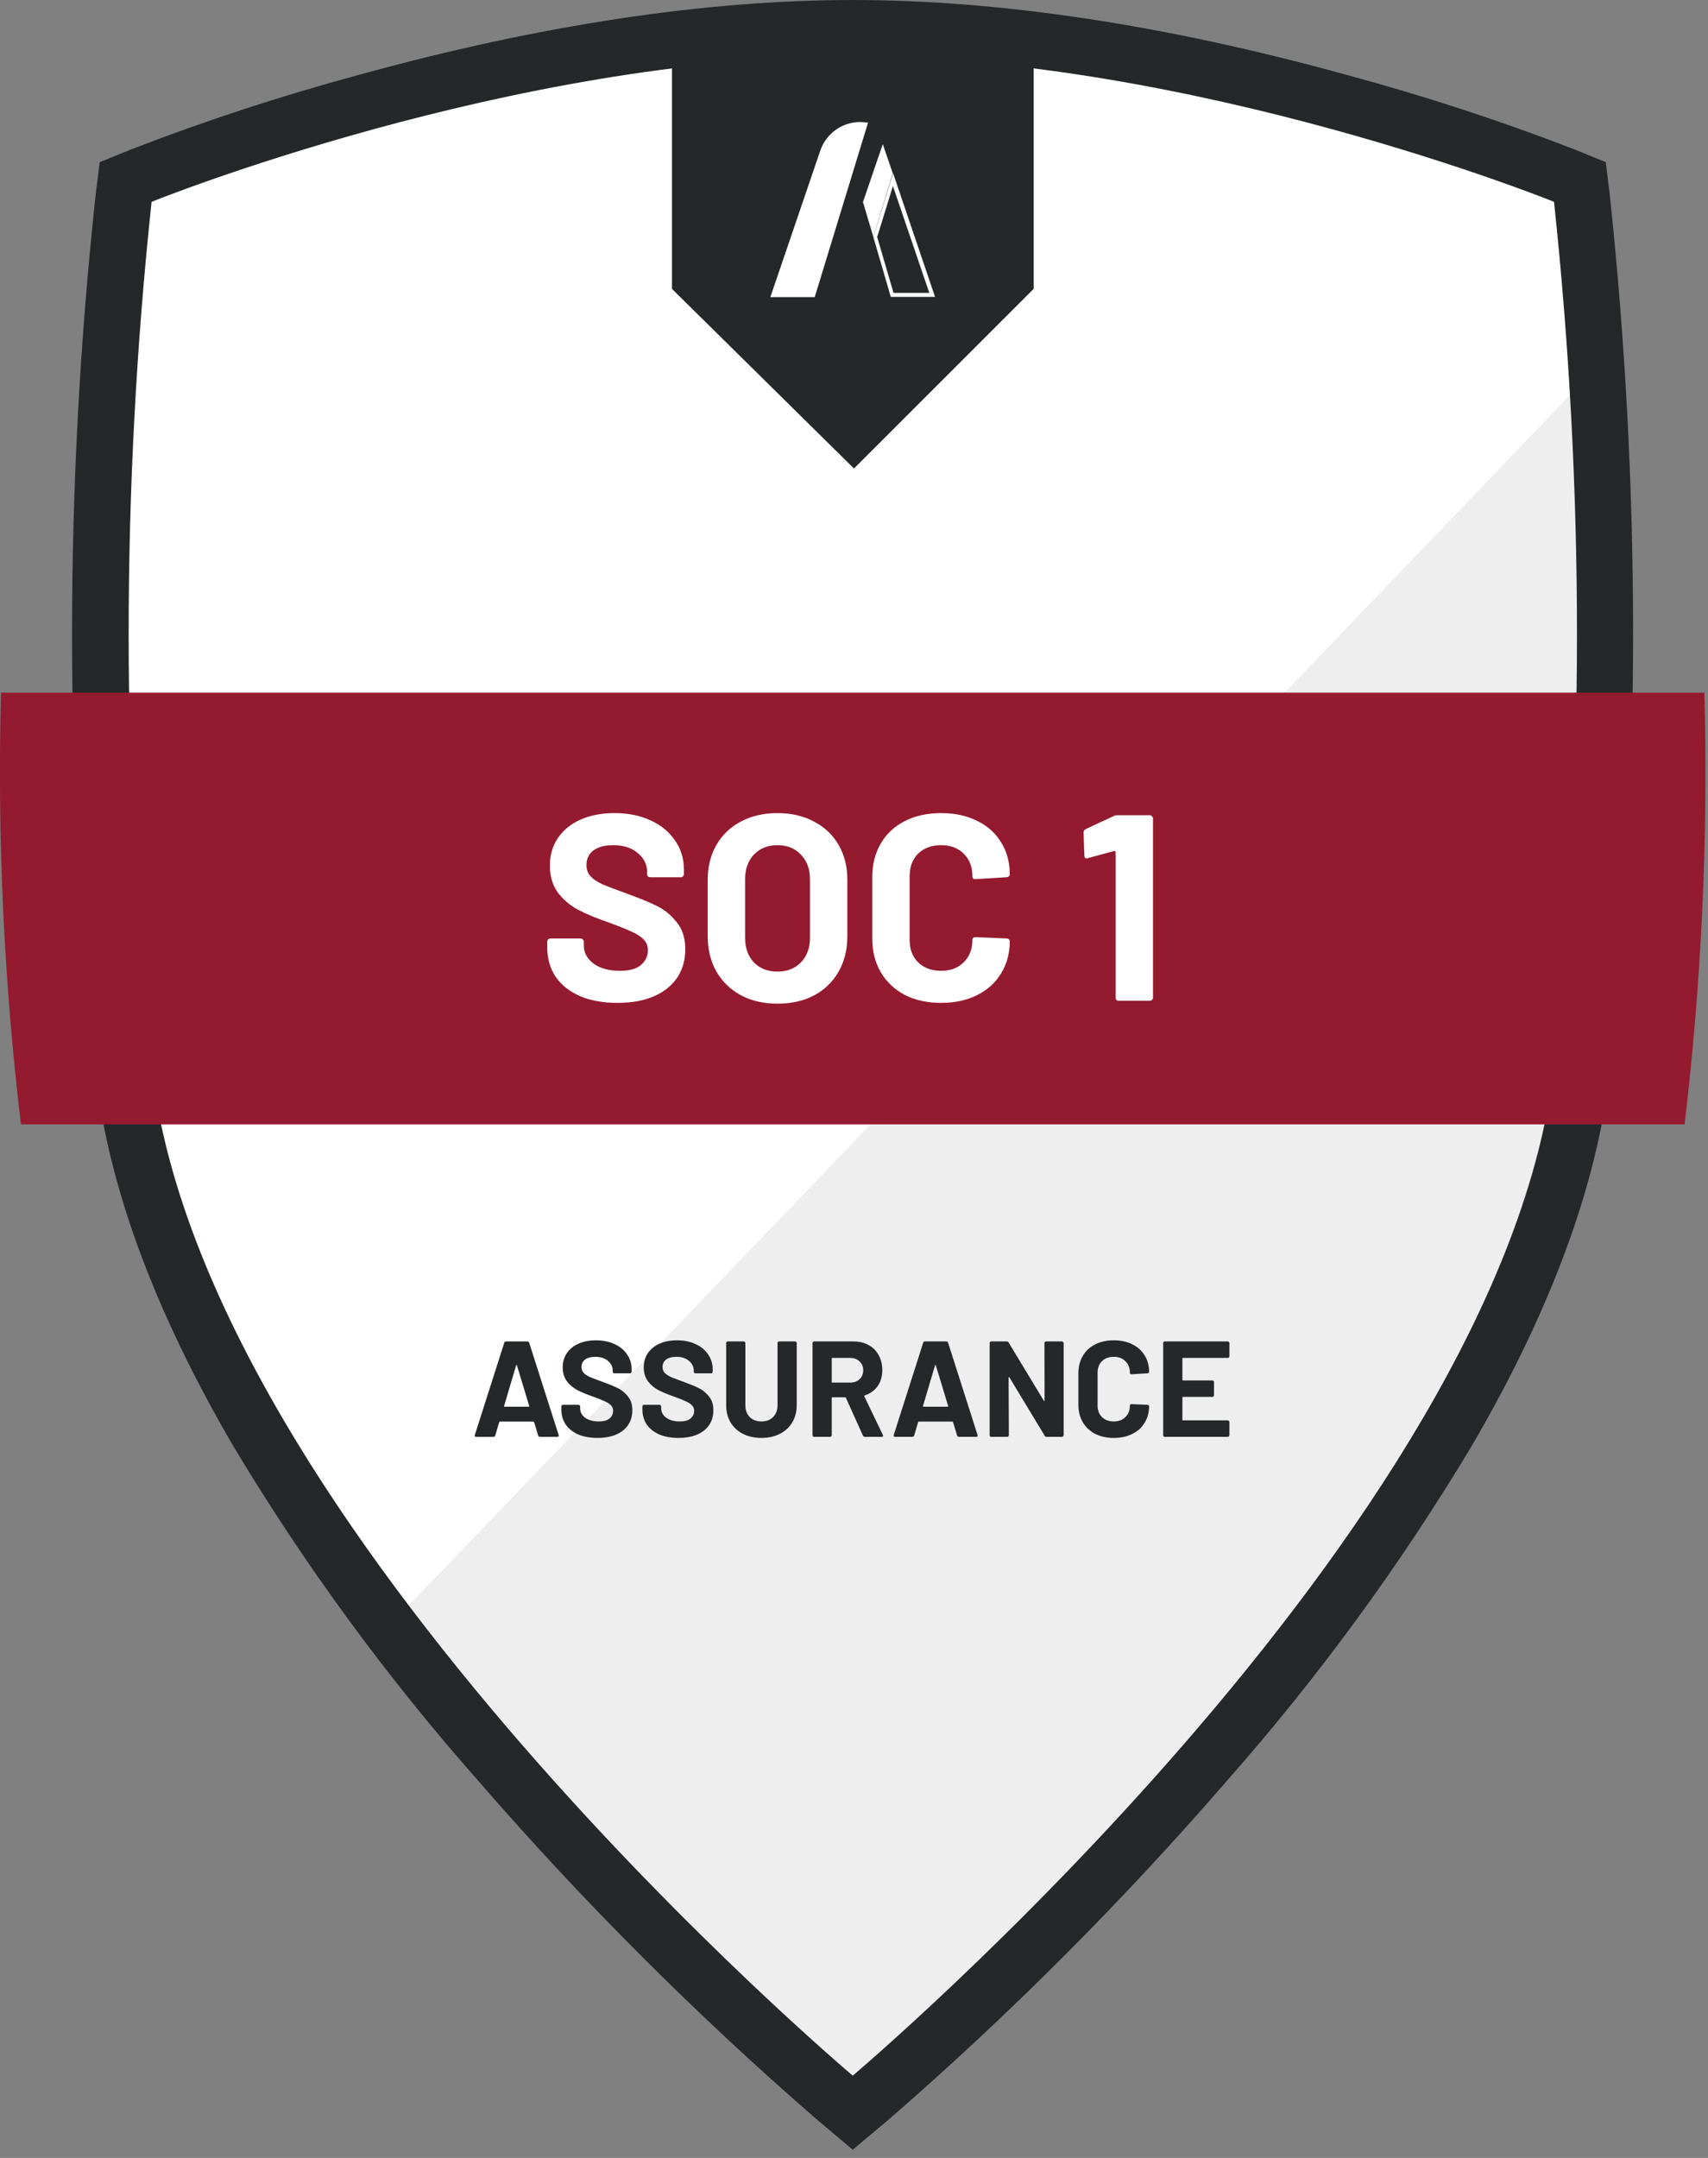
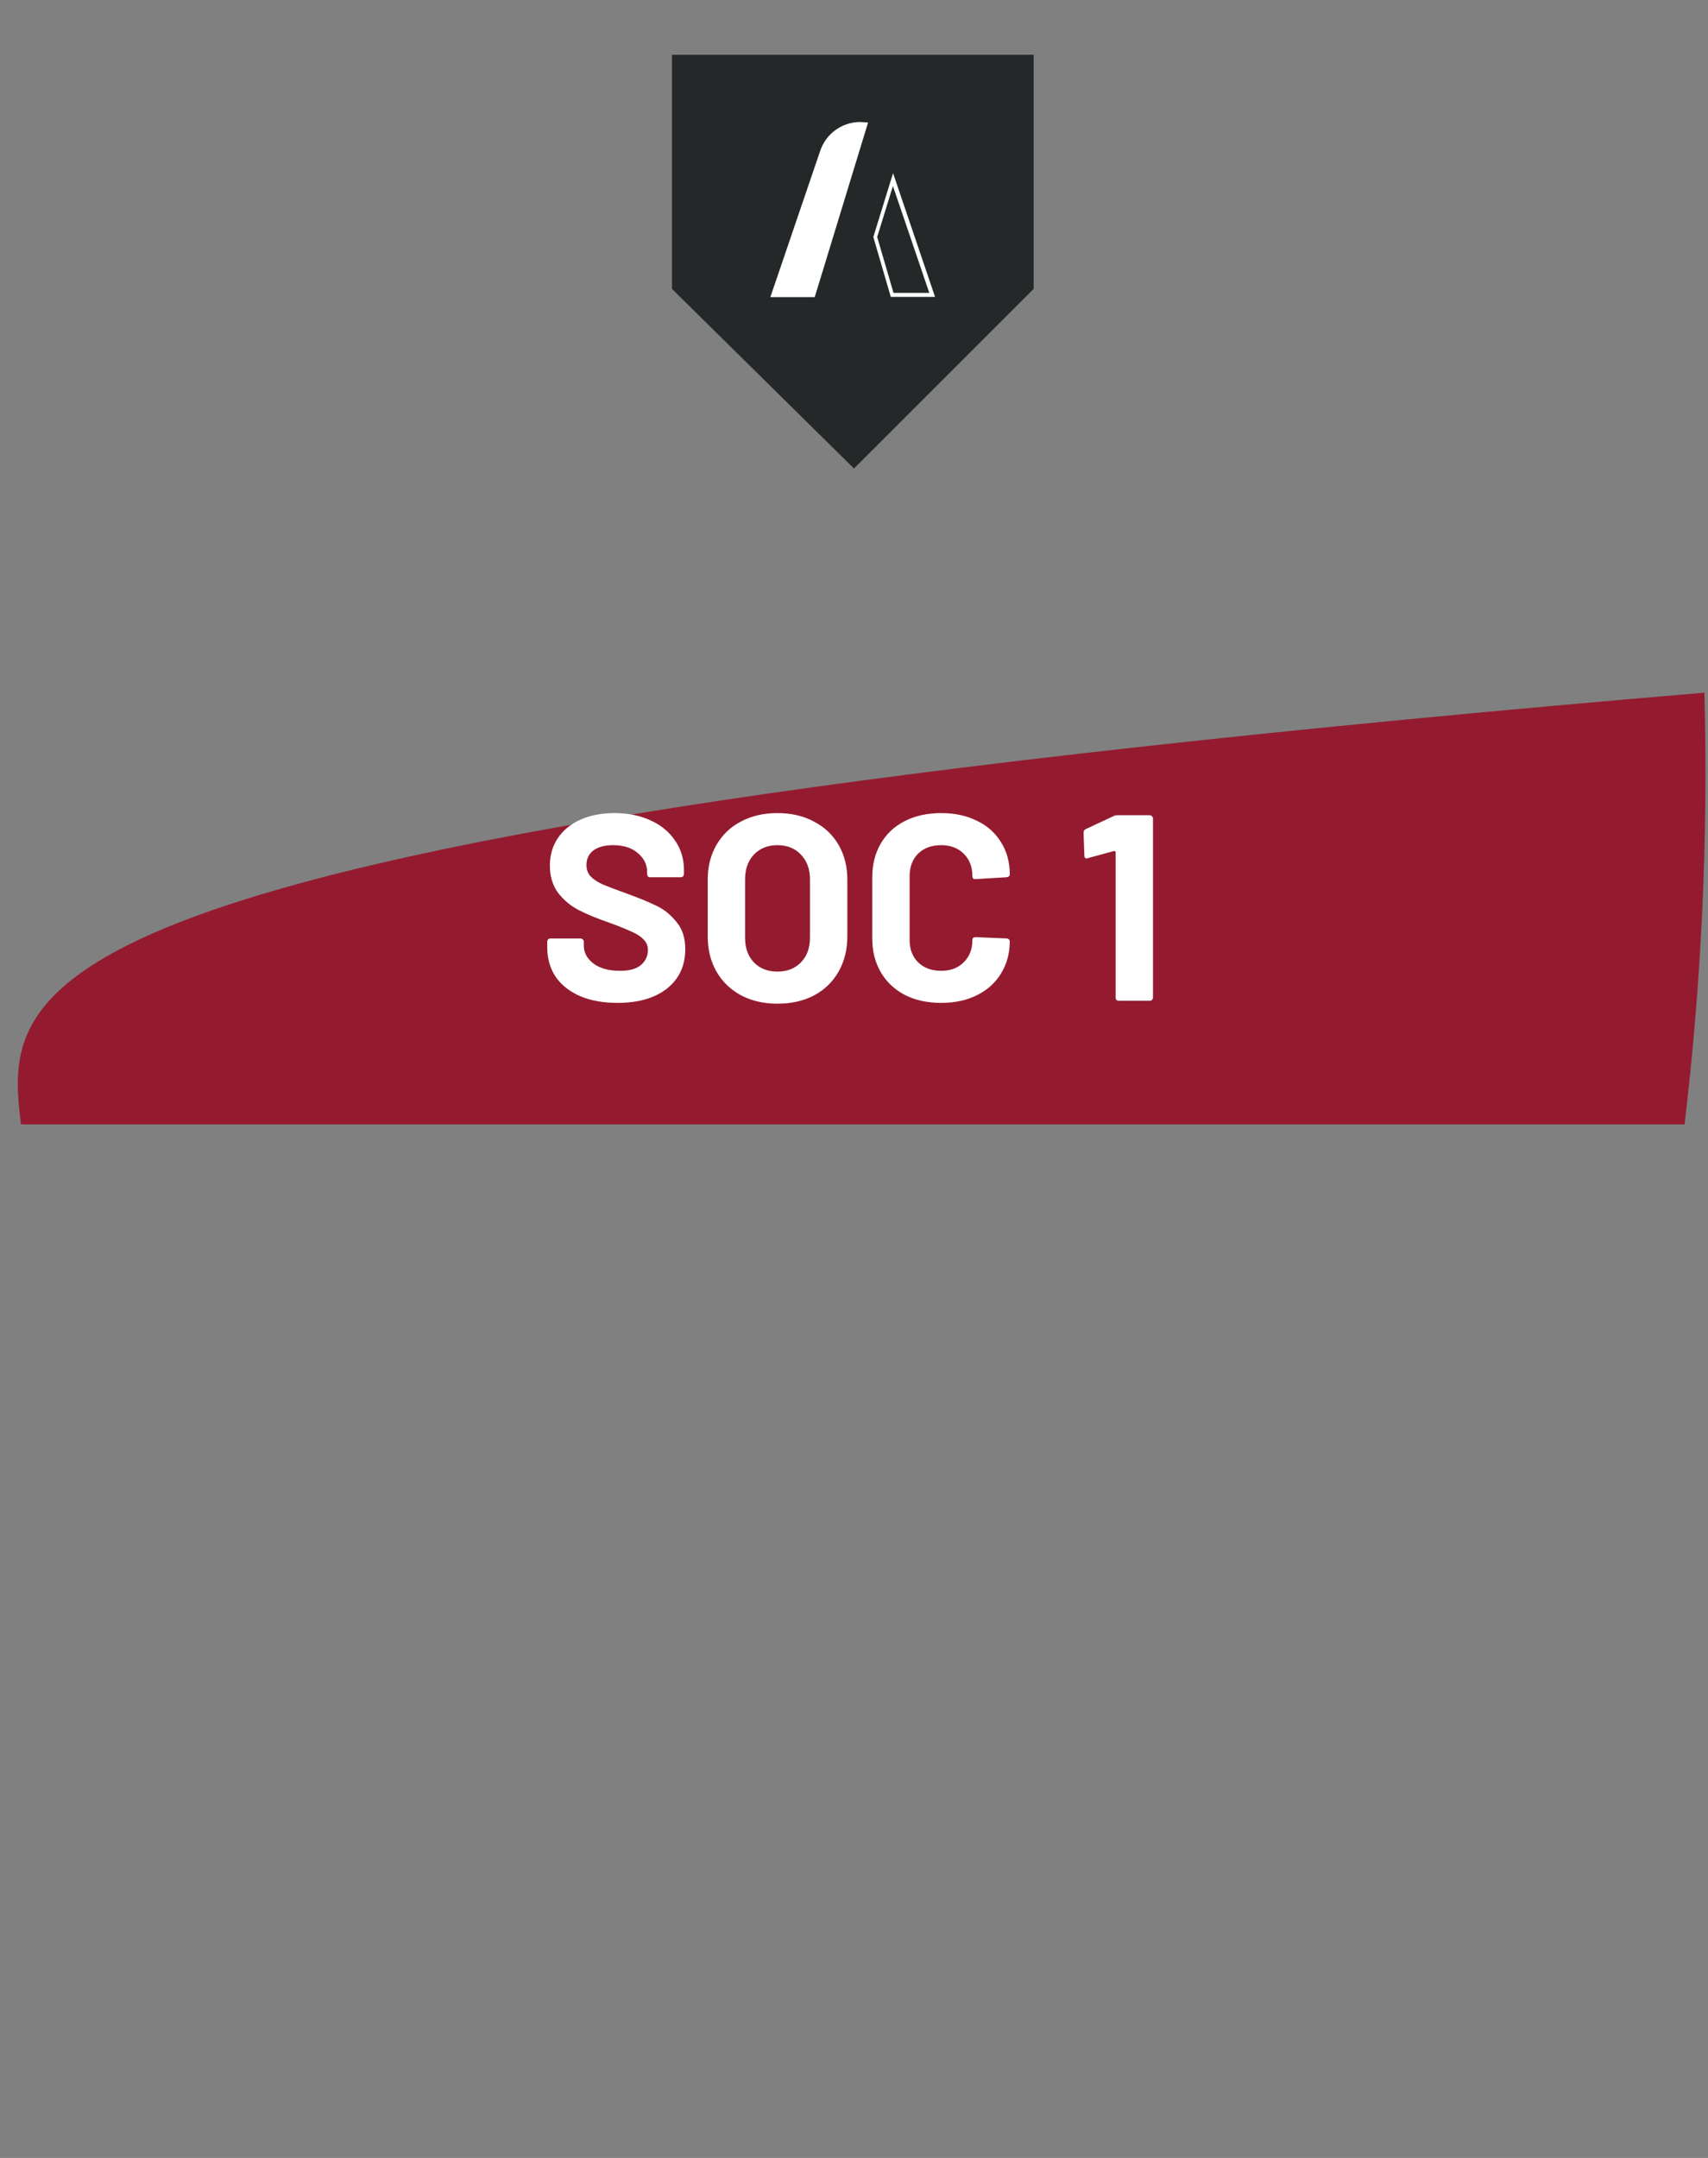
<svg xmlns="http://www.w3.org/2000/svg" width="137" height="173" viewBox="0 0 137 173" fill="none">
  <rect x="0" y="0" width="137" height="173" fill="#808080" stroke="none" />
  <g clip-path="url(#clip0_39_2)">
-     <path d="M126.89 16.24L126.72 14.93L125.5 14.43C124.3 14 96 2.61 68.4 2.61C40.8 2.61 12.5 14 11.31 14.43L10.09 14.93L9.92 16.24C7.476 39.446 7.476 62.844 9.92 86.05C11.37 99.05 18.47 113.97 31.08 130.54L128.08 29.54C127.53 21.33 126.91 16.37 126.89 16.24Z" fill="white" />
-     <path d="M31.069 130.54C33.829 134.167 36.829 137.87 40.069 141.65C48.418 151.199 57.416 160.161 66.999 168.47L68.449 169.7L69.909 168.47C79.458 160.157 88.423 151.196 96.739 141.65C115.019 120.58 125.189 101.88 126.949 86.05C128.887 67.266 129.238 48.353 127.999 29.51L31.069 130.54Z" fill="#EEEEEE" />
-     <path d="M68.399 4.52C95.839 4.52 124.649 16.18 124.649 16.18C127.103 39.208 127.103 62.432 124.649 85.46C120.529 122.46 68.399 166.4 68.399 166.4C68.399 166.4 16.279 122.5 12.159 85.46C9.706 62.432 9.706 39.208 12.159 16.18C12.159 16.18 40.999 4.52 68.399 4.52ZM68.399 0C56.619 0 43.299 2 28.799 6C22.584 7.674 16.462 9.677 10.459 12L7.999 13L7.669 15.63C5.149 39.019 5.149 62.611 7.669 86C8.669 95.08 12.419 105.19 18.789 116.06C24.498 125.561 31.065 134.519 38.409 142.82C46.785 152.472 55.835 161.518 65.489 169.89L68.399 172.34L71.319 169.89C80.976 161.505 90.025 152.445 98.399 142.78C105.735 134.469 112.295 125.505 117.999 116C124.369 105.13 128.109 95 129.119 85.94C131.614 62.556 131.614 38.974 129.119 15.59L128.799 13L126.349 12C120.343 9.678 114.218 7.675 107.999 6C93.509 2 80.189 0 68.399 0Z" fill="#252829" />
-     <path d="M43.311 115.19C43.238 115.19 43.191 115.154 43.169 115.081L42.841 114.01C42.826 113.98 42.808 113.966 42.786 113.966H40.097C40.076 113.966 40.057 113.98 40.043 114.01L39.726 115.081C39.704 115.154 39.657 115.19 39.584 115.19H38.196C38.152 115.19 38.119 115.179 38.097 115.157C38.075 115.128 38.072 115.088 38.086 115.037L40.447 107.648C40.469 107.575 40.516 107.539 40.589 107.539H42.305C42.378 107.539 42.425 107.575 42.447 107.648L44.808 115.037C44.816 115.051 44.819 115.07 44.819 115.092C44.819 115.157 44.779 115.19 44.699 115.19H43.311ZM40.436 112.709C40.429 112.753 40.444 112.774 40.48 112.774H42.404C42.447 112.774 42.462 112.753 42.447 112.709L41.464 109.463C41.456 109.433 41.446 109.423 41.431 109.43C41.416 109.43 41.405 109.441 41.398 109.463L40.436 112.709ZM47.923 115.277C47.34 115.277 46.83 115.186 46.393 115.004C45.955 114.815 45.617 114.549 45.376 114.206C45.143 113.856 45.026 113.452 45.026 112.993V112.753C45.026 112.716 45.037 112.687 45.059 112.665C45.088 112.636 45.121 112.621 45.157 112.621H46.404C46.44 112.621 46.469 112.636 46.491 112.665C46.52 112.687 46.535 112.716 46.535 112.753V112.917C46.535 113.208 46.669 113.456 46.939 113.66C47.209 113.856 47.573 113.955 48.032 113.955C48.418 113.955 48.706 113.875 48.896 113.714C49.085 113.547 49.18 113.343 49.18 113.102C49.18 112.927 49.121 112.782 49.005 112.665C48.888 112.541 48.728 112.436 48.524 112.348C48.327 112.253 48.01 112.126 47.573 111.966C47.085 111.798 46.669 111.627 46.327 111.452C45.992 111.277 45.708 111.04 45.474 110.741C45.249 110.435 45.136 110.06 45.136 109.616C45.136 109.178 45.249 108.796 45.474 108.468C45.7 108.14 46.014 107.889 46.414 107.714C46.815 107.539 47.278 107.452 47.803 107.452C48.356 107.452 48.848 107.55 49.278 107.747C49.715 107.943 50.054 108.22 50.295 108.577C50.542 108.927 50.666 109.335 50.666 109.801V109.965C50.666 110.002 50.652 110.035 50.623 110.064C50.601 110.086 50.572 110.097 50.535 110.097H49.278C49.242 110.097 49.209 110.086 49.18 110.064C49.158 110.035 49.147 110.002 49.147 109.965V109.878C49.147 109.572 49.019 109.313 48.764 109.102C48.517 108.883 48.174 108.774 47.737 108.774C47.395 108.774 47.125 108.847 46.928 108.993C46.739 109.138 46.644 109.339 46.644 109.594C46.644 109.776 46.699 109.929 46.808 110.053C46.925 110.177 47.092 110.29 47.311 110.392C47.537 110.486 47.883 110.618 48.349 110.785C48.866 110.975 49.271 111.142 49.562 111.288C49.861 111.434 50.127 111.652 50.36 111.944C50.601 112.228 50.721 112.6 50.721 113.059C50.721 113.744 50.469 114.286 49.967 114.687C49.464 115.081 48.783 115.277 47.923 115.277ZM54.423 115.277C53.84 115.277 53.33 115.186 52.893 115.004C52.456 114.815 52.117 114.549 51.877 114.206C51.643 113.856 51.527 113.452 51.527 112.993V112.753C51.527 112.716 51.538 112.687 51.559 112.665C51.589 112.636 51.621 112.621 51.658 112.621H52.904C52.94 112.621 52.969 112.636 52.991 112.665C53.02 112.687 53.035 112.716 53.035 112.753V112.917C53.035 113.208 53.17 113.456 53.44 113.66C53.709 113.856 54.073 113.955 54.532 113.955C54.919 113.955 55.206 113.875 55.396 113.714C55.585 113.547 55.68 113.343 55.68 113.102C55.68 112.927 55.622 112.782 55.505 112.665C55.389 112.541 55.228 112.436 55.024 112.348C54.828 112.253 54.511 112.126 54.073 111.966C53.585 111.798 53.17 111.627 52.827 111.452C52.492 111.277 52.208 111.04 51.975 110.741C51.749 110.435 51.636 110.06 51.636 109.616C51.636 109.178 51.749 108.796 51.975 108.468C52.201 108.14 52.514 107.889 52.915 107.714C53.316 107.539 53.778 107.452 54.303 107.452C54.857 107.452 55.349 107.55 55.779 107.747C56.216 107.943 56.554 108.22 56.795 108.577C57.043 108.927 57.167 109.335 57.167 109.801V109.965C57.167 110.002 57.152 110.035 57.123 110.064C57.101 110.086 57.072 110.097 57.035 110.097H55.779C55.742 110.097 55.709 110.086 55.68 110.064C55.658 110.035 55.647 110.002 55.647 109.965V109.878C55.647 109.572 55.52 109.313 55.265 109.102C55.017 108.883 54.675 108.774 54.237 108.774C53.895 108.774 53.625 108.847 53.428 108.993C53.239 109.138 53.144 109.339 53.144 109.594C53.144 109.776 53.199 109.929 53.308 110.053C53.425 110.177 53.593 110.29 53.811 110.392C54.037 110.486 54.383 110.618 54.849 110.785C55.367 110.975 55.771 111.142 56.063 111.288C56.361 111.434 56.627 111.652 56.861 111.944C57.101 112.228 57.221 112.6 57.221 113.059C57.221 113.744 56.97 114.286 56.467 114.687C55.964 115.081 55.283 115.277 54.423 115.277ZM61.077 115.277C60.516 115.277 60.02 115.168 59.59 114.949C59.167 114.731 58.836 114.425 58.595 114.031C58.362 113.631 58.246 113.172 58.246 112.654V107.67C58.246 107.634 58.257 107.605 58.279 107.583C58.308 107.554 58.34 107.539 58.377 107.539H59.656C59.692 107.539 59.721 107.554 59.743 107.583C59.772 107.605 59.787 107.634 59.787 107.67V112.665C59.787 113.051 59.903 113.365 60.137 113.605C60.377 113.838 60.69 113.955 61.077 113.955C61.463 113.955 61.772 113.838 62.006 113.605C62.246 113.365 62.366 113.051 62.366 112.665V107.67C62.366 107.634 62.377 107.605 62.399 107.583C62.428 107.554 62.461 107.539 62.497 107.539H63.776C63.813 107.539 63.842 107.554 63.864 107.583C63.893 107.605 63.907 107.634 63.907 107.67V112.654C63.907 113.172 63.787 113.631 63.547 114.031C63.314 114.425 62.982 114.731 62.552 114.949C62.13 115.168 61.638 115.277 61.077 115.277ZM69.371 115.19C69.299 115.19 69.248 115.157 69.218 115.092L67.852 112.064C67.838 112.035 67.816 112.02 67.787 112.02H66.77C66.734 112.02 66.715 112.038 66.715 112.075V115.059C66.715 115.095 66.701 115.128 66.672 115.157C66.65 115.179 66.621 115.19 66.584 115.19H65.305C65.269 115.19 65.236 115.179 65.207 115.157C65.185 115.128 65.174 115.095 65.174 115.059V107.67C65.174 107.634 65.185 107.605 65.207 107.583C65.236 107.554 65.269 107.539 65.305 107.539H68.431C68.898 107.539 69.306 107.634 69.656 107.823C70.013 108.013 70.286 108.282 70.475 108.632C70.672 108.982 70.77 109.386 70.77 109.845C70.77 110.341 70.647 110.767 70.399 111.124C70.151 111.474 69.805 111.721 69.361 111.867C69.324 111.882 69.313 111.907 69.328 111.944L70.814 115.037C70.829 115.066 70.836 115.088 70.836 115.103C70.836 115.161 70.796 115.19 70.716 115.19H69.371ZM66.77 108.861C66.734 108.861 66.715 108.88 66.715 108.916V110.785C66.715 110.822 66.734 110.84 66.77 110.84H68.202C68.508 110.84 68.756 110.749 68.945 110.567C69.142 110.384 69.24 110.148 69.24 109.856C69.24 109.565 69.142 109.328 68.945 109.146C68.756 108.956 68.508 108.861 68.202 108.861H66.77ZM76.912 115.19C76.839 115.19 76.792 115.154 76.77 115.081L76.442 114.01C76.427 113.98 76.409 113.966 76.387 113.966H73.699C73.677 113.966 73.659 113.98 73.644 114.01L73.327 115.081C73.305 115.154 73.258 115.19 73.185 115.19H71.797C71.753 115.19 71.72 115.179 71.698 115.157C71.677 115.128 71.673 115.088 71.688 115.037L74.048 107.648C74.07 107.575 74.118 107.539 74.191 107.539H75.906C75.979 107.539 76.027 107.575 76.049 107.648L78.409 115.037C78.417 115.051 78.42 115.07 78.42 115.092C78.42 115.157 78.38 115.19 78.3 115.19H76.912ZM74.037 112.709C74.03 112.753 74.045 112.774 74.081 112.774H76.005C76.049 112.774 76.063 112.753 76.049 112.709L75.065 109.463C75.058 109.433 75.047 109.423 75.032 109.43C75.017 109.43 75.007 109.441 74.999 109.463L74.037 112.709ZM83.775 107.67C83.775 107.634 83.786 107.605 83.808 107.583C83.837 107.554 83.87 107.539 83.906 107.539H85.185C85.221 107.539 85.251 107.554 85.272 107.583C85.302 107.605 85.316 107.634 85.316 107.67V115.059C85.316 115.095 85.302 115.128 85.272 115.157C85.251 115.179 85.221 115.19 85.185 115.19H83.95C83.877 115.19 83.826 115.161 83.797 115.103L80.966 110.424C80.951 110.403 80.937 110.395 80.922 110.403C80.908 110.403 80.9 110.417 80.9 110.446L80.922 115.059C80.922 115.095 80.908 115.128 80.879 115.157C80.857 115.179 80.828 115.19 80.791 115.19H79.512C79.476 115.19 79.443 115.179 79.414 115.157C79.392 115.128 79.381 115.095 79.381 115.059V107.67C79.381 107.634 79.392 107.605 79.414 107.583C79.443 107.554 79.476 107.539 79.512 107.539H80.747C80.82 107.539 80.871 107.568 80.9 107.626L83.72 112.283C83.735 112.304 83.749 112.315 83.764 112.315C83.779 112.308 83.786 112.29 83.786 112.261L83.775 107.67ZM89.339 115.277C88.77 115.277 88.271 115.168 87.841 114.949C87.412 114.724 87.08 114.41 86.847 114.01C86.614 113.609 86.497 113.146 86.497 112.621V110.097C86.497 109.572 86.614 109.109 86.847 108.708C87.08 108.308 87.412 107.998 87.841 107.779C88.271 107.561 88.77 107.452 89.339 107.452C89.9 107.452 90.392 107.557 90.814 107.768C91.244 107.972 91.576 108.268 91.809 108.654C92.049 109.033 92.17 109.474 92.17 109.976C92.17 110.042 92.126 110.082 92.038 110.097L90.76 110.173H90.738C90.665 110.173 90.629 110.133 90.629 110.053C90.629 109.667 90.508 109.357 90.268 109.124C90.035 108.891 89.725 108.774 89.339 108.774C88.945 108.774 88.628 108.891 88.388 109.124C88.155 109.357 88.038 109.667 88.038 110.053V112.687C88.038 113.066 88.155 113.372 88.388 113.605C88.628 113.838 88.945 113.955 89.339 113.955C89.725 113.955 90.035 113.838 90.268 113.605C90.508 113.372 90.629 113.066 90.629 112.687C90.629 112.607 90.672 112.567 90.76 112.567L92.038 112.621C92.075 112.621 92.104 112.632 92.126 112.654C92.155 112.676 92.17 112.702 92.17 112.731C92.17 113.233 92.049 113.678 91.809 114.064C91.576 114.45 91.244 114.749 90.814 114.96C90.392 115.172 89.9 115.277 89.339 115.277ZM98.612 108.73C98.612 108.767 98.597 108.8 98.568 108.829C98.546 108.851 98.517 108.861 98.481 108.861H94.896C94.859 108.861 94.841 108.88 94.841 108.916V110.61C94.841 110.647 94.859 110.665 94.896 110.665H97.246C97.282 110.665 97.311 110.679 97.333 110.709C97.362 110.731 97.377 110.76 97.377 110.796V111.856C97.377 111.893 97.362 111.926 97.333 111.955C97.311 111.977 97.282 111.987 97.246 111.987H94.896C94.859 111.987 94.841 112.006 94.841 112.042V113.813C94.841 113.849 94.859 113.867 94.896 113.867H98.481C98.517 113.867 98.546 113.882 98.568 113.911C98.597 113.933 98.612 113.962 98.612 113.999V115.059C98.612 115.095 98.597 115.128 98.568 115.157C98.546 115.179 98.517 115.19 98.481 115.19H93.431C93.394 115.19 93.362 115.179 93.333 115.157C93.311 115.128 93.3 115.095 93.3 115.059V107.67C93.3 107.634 93.311 107.605 93.333 107.583C93.362 107.554 93.394 107.539 93.431 107.539H98.481C98.517 107.539 98.546 107.554 98.568 107.583C98.597 107.605 98.612 107.634 98.612 107.67V108.73Z" fill="#252829" />
    <path d="M53.899 4.39V23.16L68.499 37.56L82.909 23.16V4.39H53.899Z" fill="#252829" />
    <path d="M71.62 14.91L74.54 23.48H71.67L70.36 19L71.62 14.92M71.62 13.92L70.05 19L71.45 23.8H75L71.64 13.9L71.62 13.92Z" fill="white" />
-     <path d="M70.81 11.56L70.2 13.33L69.22 16.2L70.05 18.99L71.61 13.89L70.81 11.56Z" fill="white" />
    <path d="M69 9.78C68.29 9.781 67.599 10.004 67.023 10.418C66.447 10.833 66.016 11.418 65.79 12.09L61.79 23.82H65.35L69.63 9.82L69 9.78Z" fill="white" />
-     <path d="M1.68 90.14H135.12C136.491 78.657 137.022 67.09 136.71 55.53H0.08C-0.229 67.09 0.306 78.658 1.68 90.14Z" fill="#941B2F" />
+     <path d="M1.68 90.14H135.12C136.491 78.657 137.022 67.09 136.71 55.53C-0.229 67.09 0.306 78.658 1.68 90.14Z" fill="#941B2F" />
    <path d="M49.526 80.4C48.393 80.4 47.401 80.223 46.551 79.869C45.701 79.5 45.042 78.983 44.575 78.317C44.121 77.638 43.895 76.851 43.895 75.959V75.491C43.895 75.42 43.916 75.364 43.959 75.321C44.015 75.265 44.079 75.236 44.15 75.236H46.572C46.643 75.236 46.7 75.265 46.742 75.321C46.799 75.364 46.827 75.42 46.827 75.491V75.81C46.827 76.377 47.09 76.858 47.614 77.255C48.138 77.638 48.846 77.829 49.739 77.829C50.489 77.829 51.049 77.673 51.417 77.361C51.786 77.035 51.97 76.639 51.97 76.171C51.97 75.831 51.856 75.548 51.63 75.321C51.403 75.08 51.092 74.875 50.695 74.705C50.312 74.521 49.696 74.273 48.846 73.961C47.897 73.635 47.09 73.302 46.424 72.963C45.772 72.623 45.219 72.162 44.766 71.581C44.327 70.986 44.107 70.257 44.107 69.392C44.107 68.543 44.327 67.799 44.766 67.161C45.205 66.524 45.815 66.035 46.594 65.695C47.373 65.355 48.272 65.185 49.292 65.185C50.369 65.185 51.325 65.376 52.161 65.759C53.011 66.141 53.67 66.68 54.137 67.374C54.619 68.054 54.86 68.847 54.86 69.754V70.073C54.86 70.143 54.832 70.207 54.775 70.264C54.732 70.306 54.676 70.328 54.605 70.328H52.161C52.09 70.328 52.026 70.306 51.97 70.264C51.927 70.207 51.906 70.143 51.906 70.073V69.903C51.906 69.308 51.658 68.805 51.162 68.394C50.681 67.969 50.015 67.756 49.165 67.756C48.499 67.756 47.975 67.898 47.592 68.181C47.224 68.465 47.04 68.854 47.04 69.35C47.04 69.704 47.146 70.002 47.359 70.243C47.585 70.483 47.911 70.703 48.336 70.901C48.775 71.085 49.448 71.34 50.355 71.666C51.361 72.035 52.147 72.36 52.714 72.644C53.294 72.927 53.812 73.352 54.265 73.919C54.732 74.471 54.966 75.194 54.966 76.086C54.966 77.418 54.477 78.473 53.5 79.252C52.522 80.017 51.198 80.4 49.526 80.4ZM62.355 80.464C61.25 80.464 60.273 80.237 59.423 79.784C58.587 79.33 57.935 78.7 57.468 77.892C57 77.071 56.767 76.129 56.767 75.066V70.519C56.767 69.47 57 68.543 57.468 67.735C57.935 66.927 58.587 66.304 59.423 65.865C60.273 65.412 61.25 65.185 62.355 65.185C63.474 65.185 64.452 65.412 65.288 65.865C66.138 66.304 66.797 66.927 67.264 67.735C67.732 68.543 67.965 69.47 67.965 70.519V75.066C67.965 76.129 67.732 77.071 67.264 77.892C66.797 78.714 66.138 79.352 65.288 79.805C64.452 80.244 63.474 80.464 62.355 80.464ZM62.355 77.892C63.135 77.892 63.765 77.645 64.247 77.149C64.728 76.653 64.969 75.994 64.969 75.172V70.498C64.969 69.676 64.728 69.017 64.247 68.521C63.779 68.011 63.149 67.756 62.355 67.756C61.576 67.756 60.946 68.011 60.464 68.521C59.997 69.017 59.763 69.676 59.763 70.498V75.172C59.763 75.994 59.997 76.653 60.464 77.149C60.946 77.645 61.576 77.892 62.355 77.892ZM75.49 80.4C74.385 80.4 73.414 80.188 72.579 79.763C71.743 79.323 71.098 78.714 70.645 77.935C70.192 77.156 69.965 76.256 69.965 75.236V70.328C69.965 69.308 70.192 68.408 70.645 67.629C71.098 66.85 71.743 66.248 72.579 65.823C73.414 65.397 74.385 65.185 75.49 65.185C76.581 65.185 77.537 65.39 78.359 65.801C79.194 66.198 79.839 66.772 80.292 67.522C80.76 68.259 80.994 69.116 80.994 70.094C80.994 70.221 80.909 70.299 80.739 70.328L78.252 70.476H78.21C78.068 70.476 77.997 70.398 77.997 70.243C77.997 69.492 77.764 68.89 77.296 68.436C76.843 67.983 76.241 67.756 75.49 67.756C74.725 67.756 74.109 67.983 73.641 68.436C73.188 68.89 72.961 69.492 72.961 70.243V75.364C72.961 76.1 73.188 76.695 73.641 77.149C74.109 77.602 74.725 77.829 75.49 77.829C76.241 77.829 76.843 77.602 77.296 77.149C77.764 76.695 77.997 76.1 77.997 75.364C77.997 75.208 78.082 75.13 78.252 75.13L80.739 75.236C80.809 75.236 80.866 75.257 80.909 75.3C80.965 75.343 80.994 75.392 80.994 75.449C80.994 76.426 80.76 77.29 80.292 78.041C79.839 78.792 79.194 79.373 78.359 79.784C77.537 80.195 76.581 80.4 75.49 80.4ZM89.336 65.419C89.407 65.376 89.513 65.355 89.655 65.355H92.226C92.297 65.355 92.354 65.383 92.396 65.44C92.453 65.483 92.481 65.539 92.481 65.61V79.975C92.481 80.046 92.453 80.11 92.396 80.166C92.354 80.209 92.297 80.23 92.226 80.23H89.74C89.669 80.23 89.605 80.209 89.549 80.166C89.506 80.11 89.485 80.046 89.485 79.975V68.33C89.485 68.302 89.471 68.273 89.442 68.245C89.414 68.217 89.386 68.21 89.357 68.224L87.254 68.797L87.169 68.819C87.041 68.819 86.977 68.741 86.977 68.585L86.914 66.757C86.914 66.616 86.977 66.517 87.105 66.46L89.336 65.419Z" fill="white" />
  </g>
  <defs>
    <clipPath id="clip0_39_2">
      <rect width="136.8" height="172.3" fill="white" />
    </clipPath>
  </defs>
</svg>